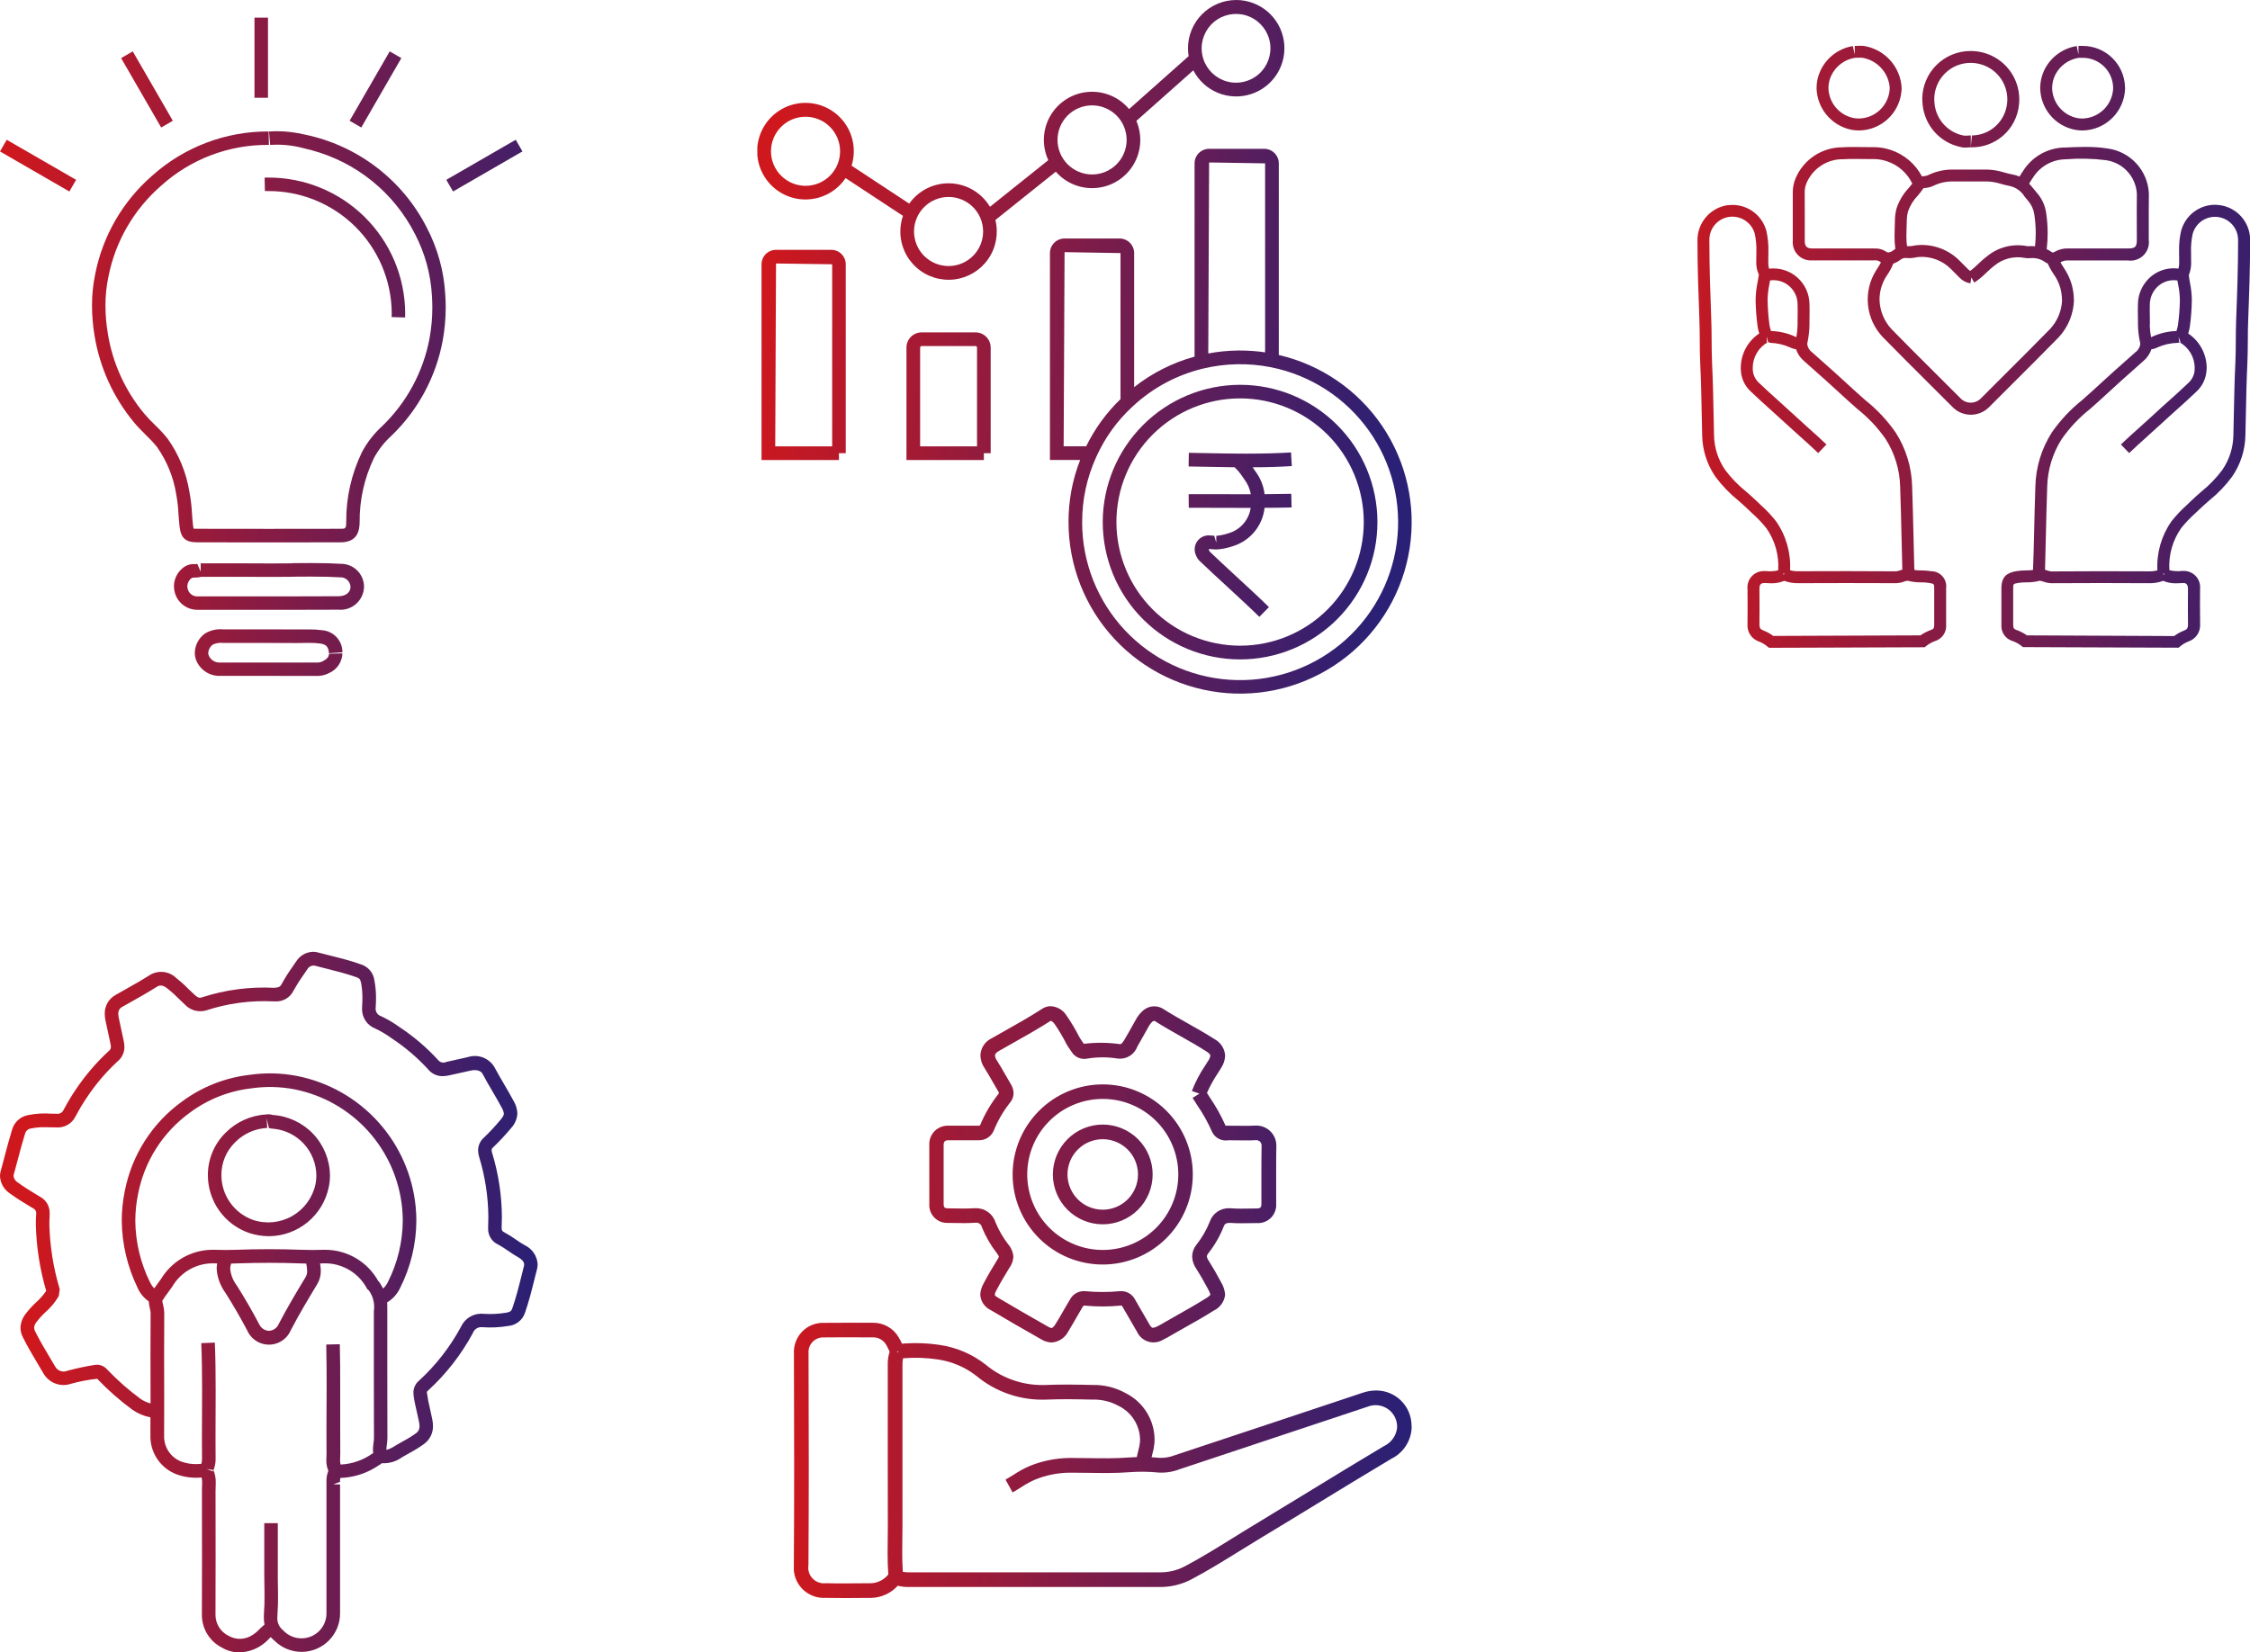
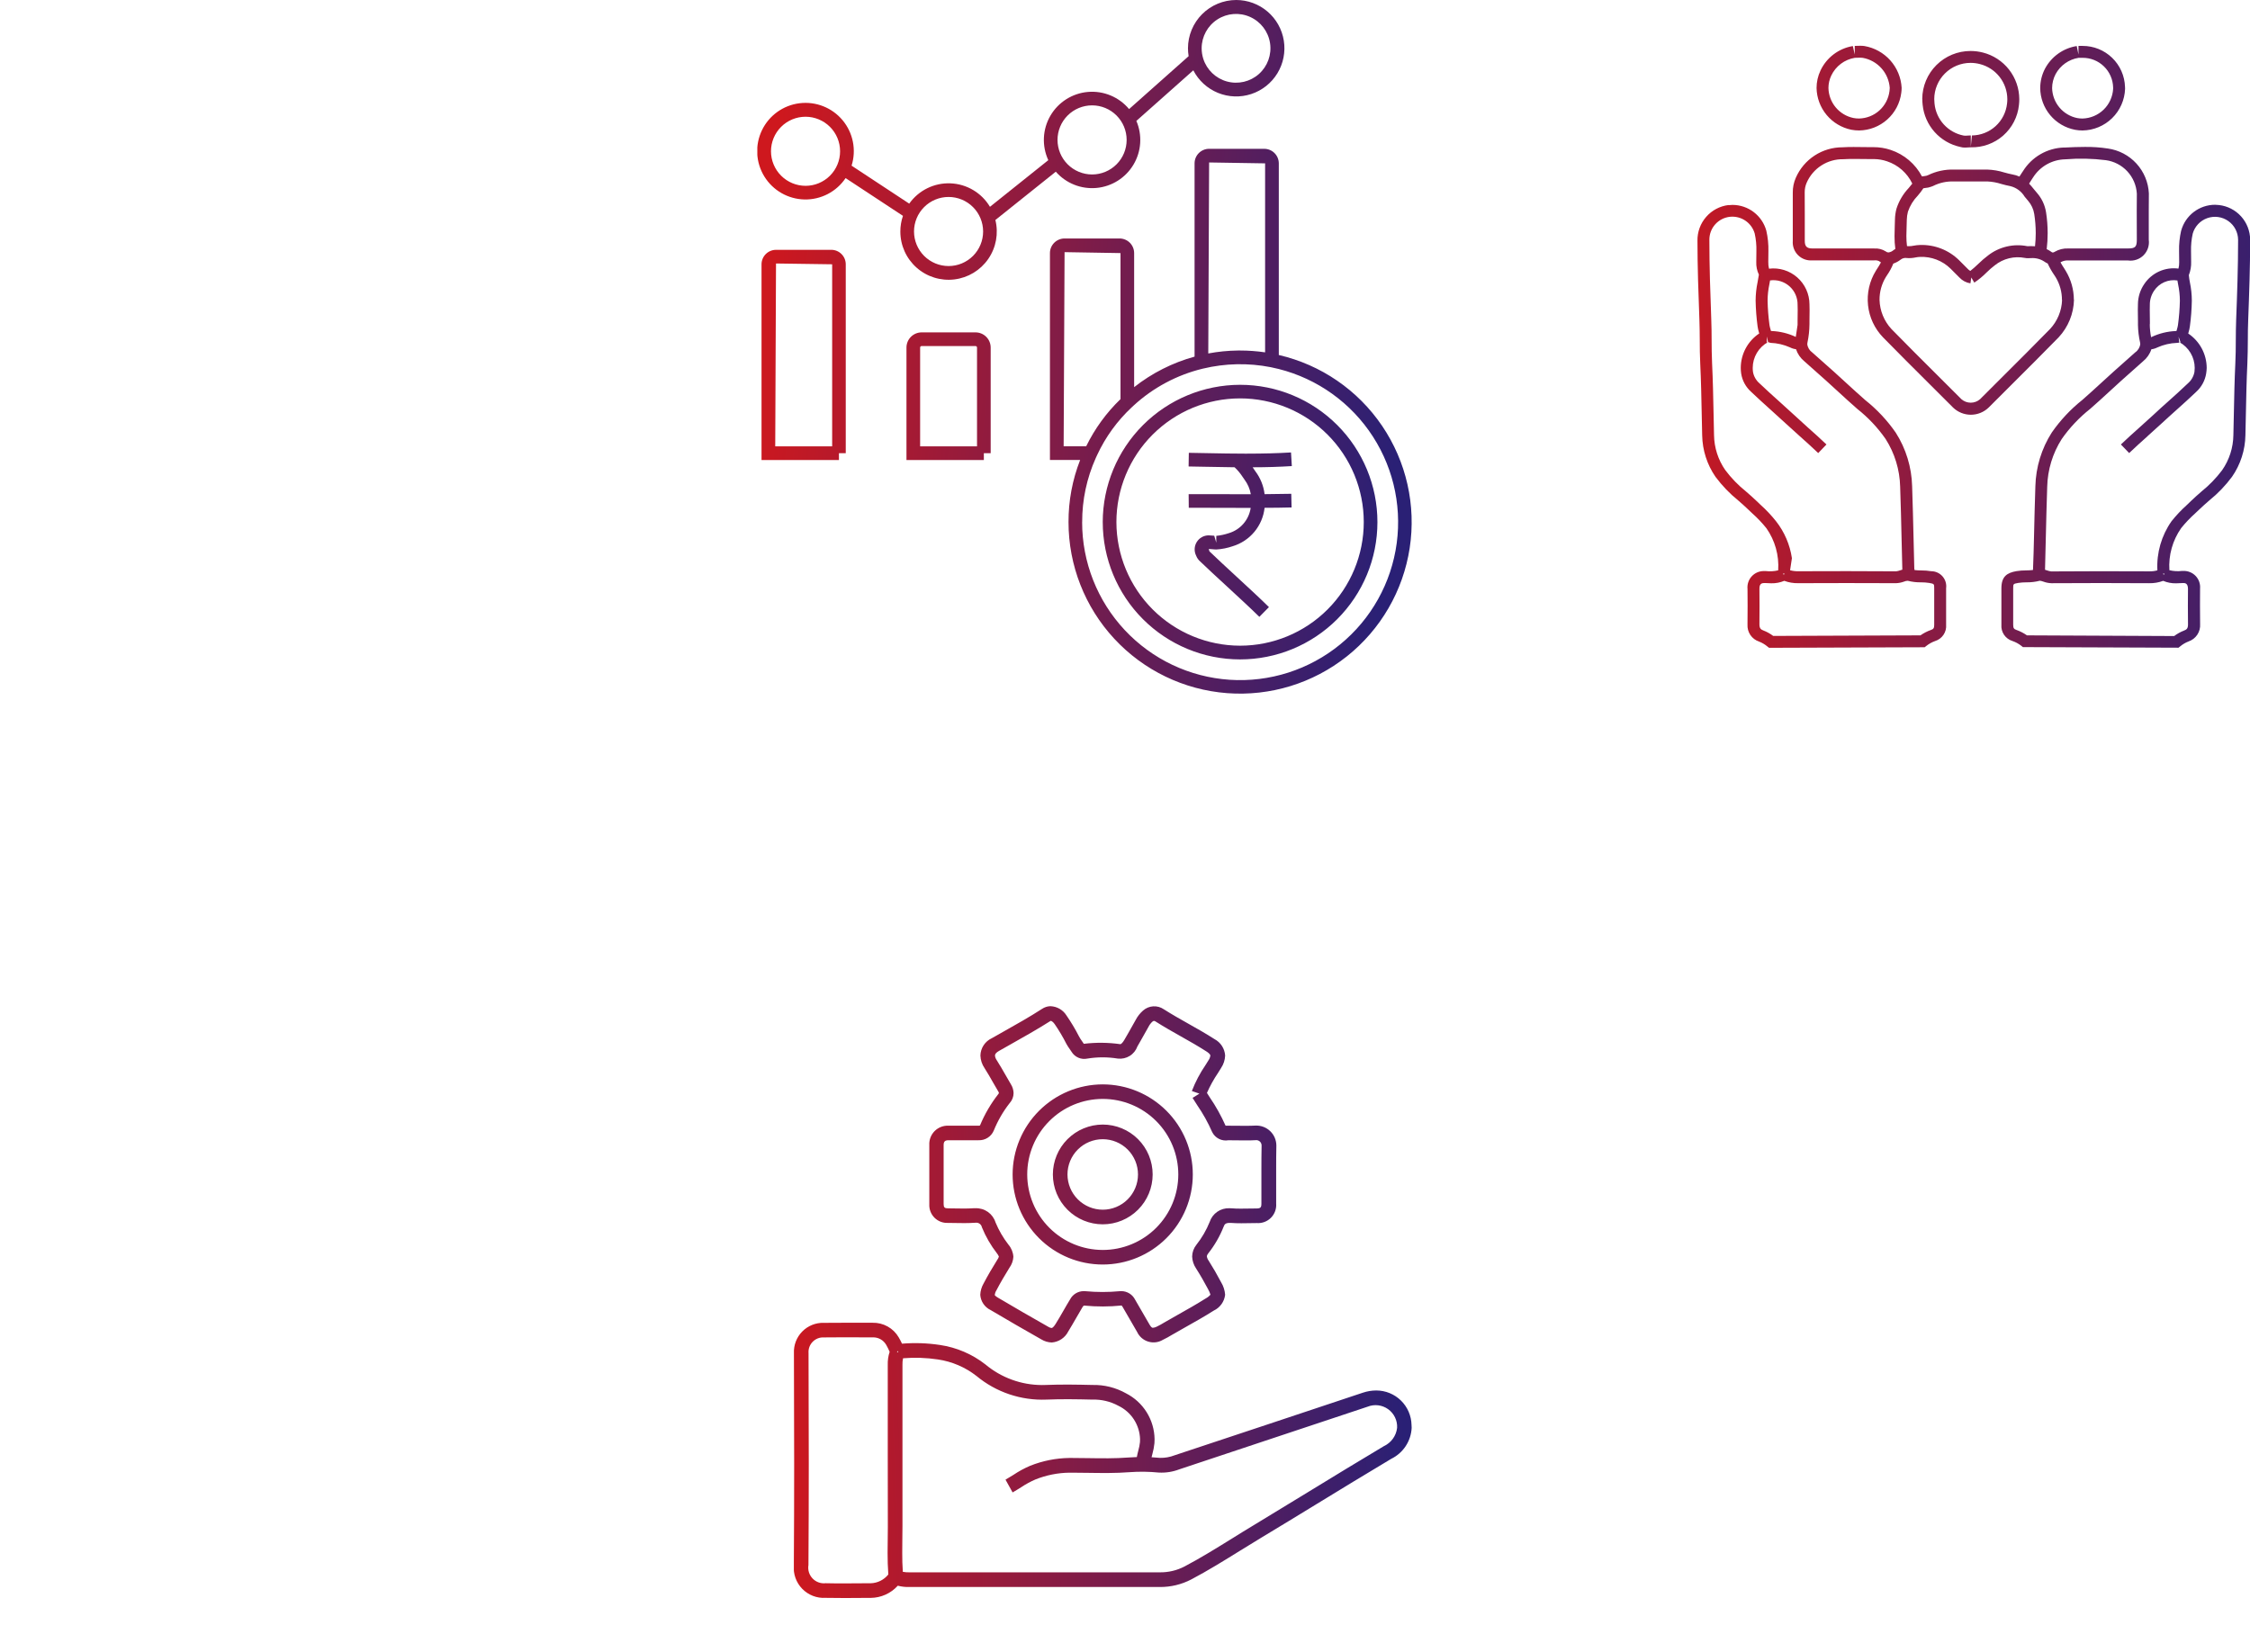
<svg xmlns="http://www.w3.org/2000/svg" xmlns:xlink="http://www.w3.org/1999/xlink" width="172.316" height="126.578" viewBox="0 0 172.316 126.578">
  <defs>
    <linearGradient id="linear-gradient" x1="-0.058" y1="1" x2="0.923" y2="1.112" gradientUnits="objectBoundingBox">
      <stop offset="0" stop-color="#ce181e" />
      <stop offset="1" stop-color="#2a2075" />
    </linearGradient>
    <linearGradient id="linear-gradient-2" x1="0" y1="1.089" x2="1.163" y2="1.11" xlink:href="#linear-gradient" />
    <linearGradient id="linear-gradient-3" x1="-0.085" y1="1.168" x2="1.121" y2="1.157" xlink:href="#linear-gradient" />
    <linearGradient id="linear-gradient-4" x1="0" y1="1.117" x2="1" y2="1.076" xlink:href="#linear-gradient" />
    <linearGradient id="linear-gradient-5" x1="0.064" y1="0.796" x2="1" y2="0.781" xlink:href="#linear-gradient" />
    <clipPath id="clip-path">
      <path id="Path_4753" data-name="Path 4753" d="M37.518,34.752c-1.067,0-2.131-.021-3.214-.042l-1.258-.023-.017,1.046,1.256.023c.761.016,1.513.03,2.265.038a3.9,3.9,0,0,1,.611.73c.049.077.1.149.155.224a2.567,2.567,0,0,1,.477,1.112h-.009l-3.412-.007-1.339,0,.009,1.046,1.33,0,3.412.008h0a2.383,2.383,0,0,1-1.678,1.936,4.338,4.338,0,0,1-.958.206v.524l-.156-.535c-.143-.014-.279-.024-.428-.028a1.075,1.075,0,0,0-.957,1.558,1.125,1.125,0,0,0,.332.463c.517.5,1.246,1.172,2,1.865.922.851,1.879,1.733,2.508,2.356l.735-.745c-.634-.629-1.6-1.521-2.534-2.382-.743-.685-1.466-1.353-1.992-1.861l-.031-.03-.053-.179c.1,0,.213.011.436.031l.143.007a4.749,4.749,0,0,0,1.26-.252A3.468,3.468,0,0,0,38.848,38.9q1.034,0,2.068-.028l-.025-1.046c-.68.016-1.361.024-2.043.028a3.625,3.625,0,0,0-.7-1.744c-.042-.055-.076-.109-.114-.165s-.063-.1-.1-.15c1.1,0,2.064-.034,3-.091l-.062-1.045c-1.035.062-2.1.091-3.356.091M27.5,39.993a9.472,9.472,0,1,1,9.475,9.469A9.483,9.483,0,0,1,27.5,39.993m-1.046,0A10.518,10.518,0,1,0,36.974,29.477,10.531,10.531,0,0,0,26.453,39.993M12.468,26.623a.114.114,0,0,1,.115-.115H16.71a.115.115,0,0,1,.115.115v7.569H12.468Zm.115-1.162a1.163,1.163,0,0,0-1.161,1.162v8.615h5.926v-.523h.523V26.623a1.163,1.163,0,0,0-1.161-1.162ZM1.431,20.184l4.3.061V34.192H1.371Zm0-1.046A1.109,1.109,0,0,0,.322,20.244V35.238H6.25v-.523h.522V20.244a1.109,1.109,0,0,0-1.108-1.107ZM24.878,39.993a11.92,11.92,0,0,1,1.043-4.911l.072-.154c.011-.028.024-.055.038-.084A11.774,11.774,0,0,1,28.675,31.2l.018-.016.132-.123a12.008,12.008,0,0,1,5.268-2.816l.04-.009a12.169,12.169,0,0,1,5.178-.11l.064.014a12.1,12.1,0,1,1-14.5,11.855M23.53,19.315l4.284.072V30.574a12.851,12.851,0,0,0-2.629,3.614H23.459ZM34.6,12.445l4.288.069V26.991a13.159,13.159,0,0,0-1.916-.14h-.161a13.114,13.114,0,0,0-2.276.225Zm0-1.046a1.115,1.115,0,0,0-1.114,1.115V27.319a13.077,13.077,0,0,0-4.628,2.338V19.387a1.12,1.12,0,0,0-1.121-1.119H23.53a1.12,1.12,0,0,0-1.12,1.119V35.235h2.313a12.931,12.931,0,0,0-.891,4.759,13.14,13.14,0,1,0,16.105-12.8V12.513A1.117,1.117,0,0,0,38.821,11.4ZM12,17.733a2.646,2.646,0,1,1,2.647,2.647A2.649,2.649,0,0,1,12,17.733M1.046,11.591a2.646,2.646,0,1,1,2.647,2.644,2.651,2.651,0,0,1-2.647-2.644M22.99,10.72a2.647,2.647,0,1,1,2.648,2.645A2.651,2.651,0,0,1,22.99,10.72M34.152,4.5a2.686,2.686,0,0,1-.124-.809,2.634,2.634,0,1,1,.124.809M36.674,0a3.7,3.7,0,0,0-3.693,3.694,3.741,3.741,0,0,0,.05.609L28.471,8.356a3.692,3.692,0,0,0-6.187,3.913l-4.468,3.573a3.692,3.692,0,0,0-6.183-.243L7.218,12.69a3.7,3.7,0,1,0-.458.953l4.393,2.892a3.659,3.659,0,0,0-.2,1.2,3.693,3.693,0,1,0,7.278-.883l4.627-3.7a3.692,3.692,0,0,0,6.17-3.89l4.362-3.875A3.694,3.694,0,1,0,36.674,0Z" fill="url(#linear-gradient)" />
    </clipPath>
    <clipPath id="clip-path-2">
-       <path id="Path_4754" data-name="Path 4754" d="M22.883,47.266q-1.279-.007-2.553-.007l-2.359,0h-.725a2.267,2.267,0,0,0-1.352.307,1.864,1.864,0,0,0-.8,1.508,1.5,1.5,0,0,0,.066.44,1.913,1.913,0,0,0,1.916,1.309h3.694q1.845,0,3.692.006a1.913,1.913,0,0,0,.928-.228A1.7,1.7,0,0,0,26.4,49.1l-1.032.025c0,.2-.078.363-.471.577a.9.9,0,0,1-.433.1q-1.848-.007-3.7,0H17.075a.9.9,0,0,1-.933-.587.456.456,0,0,1-.017-.131.845.845,0,0,1,.347-.655,1.479,1.479,0,0,1,.817-.129h3.041c.847,0,1.7,0,2.585.007l.954-.012a5.743,5.743,0,0,1,.833.05c.467.069.634.257.667.744l1.03-.07a1.677,1.677,0,0,0-1.548-1.693,6.664,6.664,0,0,0-.982-.061Zm-.307-4.04c.451,0,.9-.008,1.35-.008.969,0,1.748.02,2.455.063a.767.767,0,0,1,.638.728c0,.355-.286.712-.925.714q-1.8.012-3.606.01l-4.515,0-1.583,0-1.049,0a.752.752,0,0,1-.777-.526.866.866,0,0,1-.042-.255.807.807,0,0,1,.345-.63.519.519,0,0,1,.234-.029,1.676,1.676,0,0,0,.482-.059l3.162,0c.622,0,1.241,0,1.861.007l.61,0c.452,0,.907,0,1.36-.009m-.01-1.03c-.451,0-.9.007-1.35.007l-.6,0q-.934-.007-1.871-.007l-3.2,0v.636l-.257-.594a.8.8,0,0,1-.2.017,1.3,1.3,0,0,0-.873.266,1.818,1.818,0,0,0-.719,1.424,1.939,1.939,0,0,0,.083.548,1.79,1.79,0,0,0,1.757,1.264l1.058,0,1.583,0,4.515,0q1.806,0,3.612-.009a1.8,1.8,0,0,0,1.951-1.747,1.6,1.6,0,0,0-.011-.2,1.76,1.76,0,0,0-1.594-1.561c-.73-.045-1.531-.066-2.52-.066-.452,0-.907,0-1.36.009M20.44,12.654l.023,1.031.229,0a9.421,9.421,0,0,1,9.485,9.335l-.007.318,1.032.031.006-.348A10.454,10.454,0,0,0,20.692,12.651ZM.176,10.649l5.313,3.069.517-.894L.693,9.756Zm34.181,2.175.517.894,5.313-3.069-.514-.893Zm-13.579-3.7.088,1.028a7.669,7.669,0,0,1,2.423.216c.258.058.511.122.759.191a12.51,12.51,0,0,1,7.9,6.4l.007.011a11.622,11.622,0,0,1,1.3,4.727c.019.3.031.607.031.907a13.1,13.1,0,0,1-.21,2.342A12.532,12.532,0,0,1,29.437,31.7,7.362,7.362,0,0,0,27.9,33.675a12.075,12.075,0,0,0-1.209,5.341c0,.539-.062.539-.438.54q-5.482.012-10.969,0a1.315,1.315,0,0,0-.274,0,1.277,1.277,0,0,1-.053-.283c-.038-.306-.059-.614-.08-.921a12.136,12.136,0,0,0-.2-1.656A9.692,9.692,0,0,0,13,32.634a10.968,10.968,0,0,0-.967-1.042,10.836,10.836,0,0,1-.778-.82,12.721,12.721,0,0,1-2.822-6.18,13.1,13.1,0,0,1-.181-2.125,10.736,10.736,0,0,1,.226-2.221A12.4,12.4,0,0,1,12.5,13.29,12.1,12.1,0,0,1,20.75,10.15h.019L20.75,9.119a13.272,13.272,0,0,0-8.925,3.392A13.413,13.413,0,0,0,7.47,20.032a11.833,11.833,0,0,0-.248,2.434,14.143,14.143,0,0,0,.194,2.294,13.935,13.935,0,0,0,3.044,6.671c.262.315.554.6.848.9a10.145,10.145,0,0,1,.88.942,8.63,8.63,0,0,1,1.483,3.641,10.808,10.808,0,0,1,.175,1.515c.024.324.046.649.085.972.105.876.458,1.187,1.349,1.192q2.744.005,5.487.006t5.486-.006c1.3,0,1.462-.894,1.466-1.565a11.1,11.1,0,0,1,1.1-4.9,6.385,6.385,0,0,1,1.336-1.7,13.523,13.523,0,0,0,3.927-7.3,14.12,14.12,0,0,0,.229-2.528c0-.323-.011-.648-.034-.976a12.632,12.632,0,0,0-1.423-5.155,13.556,13.556,0,0,0-9.343-7.113A9.434,9.434,0,0,0,21.4,9.1c-.209,0-.416.009-.623.026M9.452,3.5l3.067,5.316.893-.516L10.343,2.985Zm17.5,4.8.892.516L30.913,3.5l-.891-.516ZM19.666,6.54H20.7V.4H19.666Z" transform="translate(-0.176 -0.402)" fill="url(#linear-gradient-2)" />
-     </clipPath>
+       </clipPath>
    <clipPath id="clip-path-3">
-       <path id="Path_4755" data-name="Path 4755" d="M15.817,41.049a.744.744,0,0,1,.289-.066,3.81,3.81,0,0,0,1.021.12,3.965,3.965,0,0,1,.614.045c.389.07.389.07.39.414l0,.608,0,1.361,0,.84c0,.246-.063.312-.239.376a3.358,3.358,0,0,0-.815.418L5.8,45.208a3.075,3.075,0,0,0-.76-.421c-.191-.072-.294-.165-.294-.467v0c0-.473.007-.945.007-1.419,0-.433,0-.865-.007-1.307s.236-.435.419-.438c.161.011.322.02.483.02a2.424,2.424,0,0,0,1-.188,2.877,2.877,0,0,0,1.074.18c2.46-.009,4.92-.014,7.38,0l.111,0a1.961,1.961,0,0,0,.607-.121m-9.265-.618.107,0-.051.1Zm.975-18.126a4.8,4.8,0,0,0-1.842-.452l-.061-.007c-.013-.048-.025-.1-.039-.145a1.977,1.977,0,0,1-.073-.311,16.4,16.4,0,0,1-.144-1.863,6.076,6.076,0,0,1,.135-1.25c.018-.094.035-.193.054-.3a1.85,1.85,0,0,1,2.108,1.861c.006.131.008.26.008.392l-.009.849,0,.306a5.538,5.538,0,0,1-.093.937.159.159,0,0,1-.047-.018m-.434,17.87A5.993,5.993,0,0,0,6.008,36.41a10.249,10.249,0,0,0-1.179-1.248l-.309-.295c-.258-.248-.526-.485-.8-.721a9.126,9.126,0,0,1-1.588-1.639,4.81,4.81,0,0,1-.863-2.686l-.035-1.628c-.026-1.3-.052-2.591-.115-3.884-.029-.592-.031-1.182-.035-1.773,0-.521-.007-1.042-.027-1.563C.979,18.84.912,16.912.912,14.856A1.76,1.76,0,0,1,2.5,13.1a1.78,1.78,0,0,1,1.883,1.278,5.538,5.538,0,0,1,.13,1.344l-.009.831a2.074,2.074,0,0,0,.2.981c-.034.219-.068.405-.1.575a7.047,7.047,0,0,0-.15,1.413,17.537,17.537,0,0,0,.15,1.972,3.1,3.1,0,0,0,.1.451c.009.031.018.062.026.093a3.185,3.185,0,0,0-1.414,2.633,3.02,3.02,0,0,0,.031.435,2.363,2.363,0,0,0,.76,1.4c.5.478,1.01.938,1.523,1.4.383.344.768.689,1.145,1.041.353.329.714.65,1.073.972.471.422.944.843,1.4,1.282l.631-.659c-.465-.446-.944-.875-1.424-1.3C8.1,28.92,7.748,28.6,7.4,28.279c-.383-.356-.771-.7-1.159-1.053-.505-.453-1.01-.906-1.5-1.377a1.486,1.486,0,0,1-.488-.863,2.329,2.329,0,0,1-.021-.31A2.256,2.256,0,0,1,5.406,22.7a.223.223,0,0,1-.1.026l.02-.455.078.429h0l.184.057a4.039,4.039,0,0,1,1.5.348,1.364,1.364,0,0,0,.461.141,2,2,0,0,0,.633.921q1.677,1.471,3.314,2.988c.245.226.5.445.748.666a10.833,10.833,0,0,1,2.165,2.3,7.118,7.118,0,0,1,1.114,3.652c.048,1.356.081,2.713.111,4.069l.055,2.242,0,.048-.16.05a1.443,1.443,0,0,1-.313.077H15.21q-1.875-.015-3.748-.014t-3.745.008a2.149,2.149,0,0,1-.624-.077M2.379,12.2A2.707,2.707,0,0,0,0,14.932c0,1.994.071,4.012.149,6.075.02.512.023,1.024.027,1.536,0,.6.008,1.206.037,1.81.062,1.285.088,2.571.113,3.858l.035,1.633a5.77,5.77,0,0,0,1.023,3.18,10.041,10.041,0,0,0,1.739,1.809c.259.226.517.452.762.69l.317.3a9.355,9.355,0,0,1,1.08,1.137,5.035,5.035,0,0,1,.9,3.224h0a2.746,2.746,0,0,1-.959.055l-.117,0a1.249,1.249,0,0,0-1.273,1.372q.007.642.007,1.286c0,.471,0,.942-.008,1.436a1.294,1.294,0,0,0,.885,1.307,2.293,2.293,0,0,1,.639.378l.126.1L17.4,46.076l.125-.1A2.371,2.371,0,0,1,18.2,45.6a1.2,1.2,0,0,0,.843-1.252l0-.822V41.557a1.154,1.154,0,0,0-1.138-1.306,4.605,4.605,0,0,0-.759-.06,5.01,5.01,0,0,1-.517-.028c-.007-.032-.015-.067-.022-.1l-.055-2.24c-.033-1.359-.064-2.719-.112-4.079a8.012,8.012,0,0,0-1.254-4.107,11.669,11.669,0,0,0-2.337-2.495c-.245-.215-.49-.43-.729-.65q-1.647-1.524-3.33-3a.9.9,0,0,1-.38-.634.538.538,0,0,1,.012-.111,7.151,7.151,0,0,0,.156-1.432l0-.228.009-.849c0-.144,0-.287-.008-.431a2.76,2.76,0,0,0-3.1-2.73,1.951,1.951,0,0,1-.055-.527v-.014l.009-.8a6.366,6.366,0,0,0-.159-1.569,2.693,2.693,0,0,0-2.592-1.977,2.252,2.252,0,0,0-.3.02M25.234,45.165a3.315,3.315,0,0,0-.816-.419c-.175-.063-.238-.13-.238-.385l0-1.038V41.562c0-.344,0-.344.391-.414a3.93,3.93,0,0,1,.612-.045,3.933,3.933,0,0,0,1.038-.122,1.151,1.151,0,0,1,.271.068,1.968,1.968,0,0,0,.609.121l.114,0c2.458-.018,4.914-.013,7.379,0a2.887,2.887,0,0,0,1.072-.181,2.412,2.412,0,0,0,1,.189c.16,0,.322-.009.538-.022.118,0,.362,0,.362.45q-.006.648-.007,1.3c0,.474,0,.948.009,1.429,0,.295-.1.389-.3.461a3.127,3.127,0,0,0-.759.421Zm10.423-4.732.109,0-.058.1Zm-1.008-19.1,0-.215-.01-.891c0-.128,0-.258.006-.384a1.877,1.877,0,0,1,.318-1.065,1.805,1.805,0,0,1,1.794-.8c.019.109.036.21.054.305a6.155,6.155,0,0,1,.135,1.243A16.375,16.375,0,0,1,36.8,21.39a2.179,2.179,0,0,1-.072.31c-.014.047-.028.095-.041.146l-.062.007a4.784,4.784,0,0,0-1.838.452.171.171,0,0,1-.047.018,5.5,5.5,0,0,1-.1-.991m-.179,8.581c.358-.321.716-.64,1.068-.968.381-.356.77-.7,1.159-1.052.508-.456,1.017-.912,1.512-1.387a2.406,2.406,0,0,0,.759-1.4A3.323,3.323,0,0,0,39,24.679a3.188,3.188,0,0,0-1.415-2.636c.009-.03.017-.062.026-.094a2.86,2.86,0,0,0,.1-.451,17.036,17.036,0,0,0,.15-1.972,6.981,6.981,0,0,0-.148-1.4c-.032-.172-.064-.359-.081-.555a2.527,2.527,0,0,0,.176-1.044l-.008-.79a5.531,5.531,0,0,1,.131-1.349,1.771,1.771,0,0,1,3.474.473c0,2.091-.073,4.169-.149,6.116-.021.532-.024,1.063-.028,1.595,0,.581-.007,1.161-.035,1.742-.061,1.277-.087,2.555-.113,3.833l-.037,1.679a4.806,4.806,0,0,1-.863,2.687,9.132,9.132,0,0,1-1.592,1.642c-.267.235-.535.47-.792.717l-.31.3a10.406,10.406,0,0,0-1.179,1.248,6.009,6.009,0,0,0-1.084,3.764,2.139,2.139,0,0,1-.622.077c-2.5-.01-4.994-.015-7.494.006h-.015a1.423,1.423,0,0,1-.314-.077l-.159-.05c0-.015,0-.031,0-.047.023-.81.041-1.621.06-2.431.031-1.293.061-2.588.106-3.881A7.127,7.127,0,0,1,27.9,30.12a10.911,10.911,0,0,1,2.171-2.3c.25-.219.5-.438.743-.663q1.636-1.515,3.312-2.987a1.984,1.984,0,0,0,.637-.921,1.387,1.387,0,0,0,.459-.14,4.024,4.024,0,0,1,1.5-.349l.177-.019-.051-.454.155.442a.229.229,0,0,1-.093-.023,2.256,2.256,0,0,1,1.172,1.973,2.578,2.578,0,0,1-.02.306,1.518,1.518,0,0,1-.489.864c-.486.467-.987.916-1.488,1.365-.394.353-.787.7-1.172,1.065-.347.322-.7.638-1.053.953-.482.431-.963.862-1.431,1.31l.633.657c.458-.44.932-.863,1.405-1.286m2.576-15.755a6.357,6.357,0,0,0-.159,1.574l.009.851a1.73,1.73,0,0,1-.056.487,2.711,2.711,0,0,0-2.611,1.171,2.758,2.758,0,0,0-.492,1.56c-.006.141-.008.283-.008.425l.01.891,0,.284A6.7,6.7,0,0,0,33.9,22.74a.637.637,0,0,1,.012.111.9.9,0,0,1-.383.633q-1.683,1.481-3.33,3c-.237.218-.481.431-.724.646a11.763,11.763,0,0,0-2.342,2.5,8.026,8.026,0,0,0-1.254,4.108c-.045,1.3-.075,2.593-.105,3.89-.019.809-.039,1.618-.076,2.5a.2.2,0,0,1-.008.031,4.749,4.749,0,0,1-.516.029,4.652,4.652,0,0,0-.756.059c-.7.127-1.137.39-1.141,1.308v1.2l0,1.6a1.2,1.2,0,0,0,.841,1.24,2.322,2.322,0,0,1,.682.37l.125.1,11.916.045.126-.1a2.32,2.32,0,0,1,.639-.378,1.308,1.308,0,0,0,.889-1.334c-.007-.47-.009-.94-.009-1.41,0-.429,0-.858.006-1.311a1.241,1.241,0,0,0-1.274-1.347l-.116,0a2.719,2.719,0,0,1-.959-.056,5.045,5.045,0,0,1,.9-3.223,9.582,9.582,0,0,1,1.079-1.137l.318-.3c.246-.236.5-.461.761-.687a9.861,9.861,0,0,0,1.739-1.812,5.761,5.761,0,0,0,1.025-3.18l.037-1.683c.025-1.27.051-2.54.112-3.808.028-.593.031-1.187.036-1.78,0-.522.007-1.043.028-1.565.075-1.957.149-4.043.149-6.153A2.689,2.689,0,0,0,39.937,12.2a2.282,2.282,0,0,0-.3-.02,2.692,2.692,0,0,0-2.59,1.977m-14.84-3.764a4.12,4.12,0,0,1,1.065.194c.232.063.465.126.7.168a1.77,1.77,0,0,1,1.086.806c.084.1.17.21.262.312a2.03,2.03,0,0,1,.474,1.024,9.714,9.714,0,0,1,.113,1.454,9.467,9.467,0,0,1-.055,1.007c-.114-.008-.221-.011-.32-.011l-.264.007a3.716,3.716,0,0,0-3.016.711,7.334,7.334,0,0,0-.726.626c-.21.2-.443.415-.629.555a.679.679,0,0,1-.182-.138l-.675-.677a4.064,4.064,0,0,0-3.008-1.169,2.846,2.846,0,0,0-.485.054,1.671,1.671,0,0,1-.392.038c-.037,0-.072-.007-.108-.009A5.99,5.99,0,0,1,16,14.579c0-.237.009-.475.017-.711.006-.179.012-.358.015-.537a2.74,2.74,0,0,1,.086-.62,3.3,3.3,0,0,1,.758-1.234,5.072,5.072,0,0,0,.424-.56,1.062,1.062,0,0,1,.16-.025,1.548,1.548,0,0,0,.42-.09l.151-.055a3.28,3.28,0,0,1,1.626-.352h0l1.265,0ZM8.8,15.527c-.424,0-.581-.158-.581-.58l0-2.017c0-.563,0-1.124-.006-1.709a1.8,1.8,0,0,1,.15-.73,3,3,0,0,1,2.81-1.8c.262-.016.525-.022.789-.022L13.2,8.68l.33,0a3.154,3.154,0,0,1,.988.17,3.3,3.3,0,0,1,1.935,1.708c-.088.115-.182.227-.275.339a4.132,4.132,0,0,0-.938,1.587,3.591,3.591,0,0,0-.116.835l-.015.52c-.009.248-.017.495-.017.743a6.848,6.848,0,0,0,.062.98c-.047.028-.093.059-.139.093a.732.732,0,0,1-.39.178.321.321,0,0,1-.2-.077,1.467,1.467,0,0,0-.884-.227l-2.423,0Zm18.311.266a2.116,2.116,0,0,0-.365-.214,10.125,10.125,0,0,0,.074-1.227,10.416,10.416,0,0,0-.123-1.594A2.946,2.946,0,0,0,26,11.269c-.081-.091-.158-.187-.235-.281-.113-.141-.232-.287-.365-.427.057-.1.123-.2.188-.3l.107-.163a2.986,2.986,0,0,1,2.479-1.4,15.01,15.01,0,0,1,3.1.066,2.751,2.751,0,0,1,2.376,2.567q-.007.634-.008,1.272l.006,2.251c0,.553-.119.671-.673.673H31.834l-3.442,0a1.871,1.871,0,0,0-1.031.255.3.3,0,0,1-.146.055.175.175,0,0,1-.107-.044m.971-8a3.84,3.84,0,0,0-3.152,1.816l-.1.149c-.055.082-.112.17-.169.262a2.154,2.154,0,0,0-.53-.161c-.208-.038-.413-.094-.619-.15a4.887,4.887,0,0,0-1.318-.226h0l-1.259,0-1.3,0a4.234,4.234,0,0,0-1.95.418l-.146.056a.828.828,0,0,1-.175.029c-.049.006-.106.013-.167.023A4.21,4.21,0,0,0,14.8,7.979a4.129,4.129,0,0,0-1.321-.213l-.28,0-1.239-.012c-.283,0-.565.005-.847.023A3.886,3.886,0,0,0,7.53,10.118a2.726,2.726,0,0,0-.23,1.134q.006.839,0,1.678l0,2.017A1.386,1.386,0,0,0,8.8,16.439l2.325,0,2.423,0a.673.673,0,0,1,.351.055,1.489,1.489,0,0,0,.153.1,5.625,5.625,0,0,1-.3.5l-.089.142a4.181,4.181,0,0,0,.549,5.1c1.174,1.2,2.362,2.383,3.55,3.567l1.815,1.812a1.96,1.96,0,0,0,2.722,0l1.73-1.728c1.217-1.213,2.432-2.424,3.632-3.652a4.381,4.381,0,0,0,1.175-2.882l-.912.023A3.442,3.442,0,0,1,27,21.7c-1.2,1.226-2.41,2.435-3.624,3.643l-1.732,1.73a1.086,1.086,0,0,1-1.43,0L18.4,25.261C17.214,24.08,16.028,22.9,14.857,21.7a3.431,3.431,0,0,1-.913-2.232,3.322,3.322,0,0,1,.481-1.746l.087-.136a4.411,4.411,0,0,0,.487-.9,1.934,1.934,0,0,0,.557-.3.608.608,0,0,1,.505-.123,2.412,2.412,0,0,0,.644-.048,1.862,1.862,0,0,1,.336-.04h0a3.14,3.14,0,0,1,2.344.9l.675.677a1.476,1.476,0,0,0,.845.448l.067-.451.229.394a6.037,6.037,0,0,0,.943-.779,6.68,6.68,0,0,1,.626-.546,2.824,2.824,0,0,1,2.306-.566,1.018,1.018,0,0,0,.224.022l.261-.008a1.63,1.63,0,0,1,1.007.268,1.191,1.191,0,0,0,.254.144,5.84,5.84,0,0,0,.512.9l.1.154a3.337,3.337,0,0,1,.48,1.747l.912-.024a4.271,4.271,0,0,0-.623-2.212l-.1-.163c-.1-.156-.212-.323-.3-.488l.052-.032a1.024,1.024,0,0,1,.568-.112l4.556,0a1.408,1.408,0,0,0,1.584-1.586l0-2.251c0-.42,0-.84.008-1.307a3.65,3.65,0,0,0-3.134-3.432,10.686,10.686,0,0,0-1.769-.123c-.5,0-1.026.02-1.579.049M17.22,4.082a3.862,3.862,0,0,0,.027.453A3.676,3.676,0,0,0,20.12,7.749,1.188,1.188,0,0,0,20.5,7.8c.082,0,.166-.007.25-.013.062,0,.123-.01.183-.01V6.868c-.082,0-.167.006-.252.012a1.131,1.131,0,0,1-.289,0,2.769,2.769,0,0,1-2.237-2.454,3.047,3.047,0,0,1-.021-.342A2.782,2.782,0,0,1,20.915,1.31a2.876,2.876,0,0,1,.716.092,2.785,2.785,0,0,1,2.1,2.691,2.739,2.739,0,0,1-.021.335A2.735,2.735,0,0,1,21.02,6.87l-.09.907a3.61,3.61,0,0,0,3.691-3.242,3.921,3.921,0,0,0,.026-.442A3.7,3.7,0,0,0,21.857.518,3.838,3.838,0,0,0,20.915.4a3.694,3.694,0,0,0-3.7,3.684M29.083,5.538a2.4,2.4,0,0,1-1.922-2.3,2.306,2.306,0,0,1,.268-1.068A2.437,2.437,0,0,1,29.19.923h.3A2.324,2.324,0,0,1,31.834,3.2l0,.1a2.412,2.412,0,0,1-2.349,2.274,2.26,2.26,0,0,1-.405-.037m.1-5.527V.674L29.046.021A3.351,3.351,0,0,0,26.619,1.75a3.222,3.222,0,0,0-.37,1.487,3.289,3.289,0,0,0,2.672,3.2,3.075,3.075,0,0,0,.567.052A3.309,3.309,0,0,0,32.749,3.3c0-.053,0-.106-.005-.151A3.241,3.241,0,0,0,29.5.011ZM11.946,5.533a2.4,2.4,0,0,1-1.915-2.3,2.214,2.214,0,0,1,.216-.95A2.433,2.433,0,0,1,12.052.923l.417-.011a1.223,1.223,0,0,1,.183.012,2.519,2.519,0,0,1,2.074,2.3,1.658,1.658,0,0,1-.019.243,2.4,2.4,0,0,1-2.332,2.106,2.347,2.347,0,0,1-.429-.04M12.469,0l-.424.01v.66L11.9.022A3.343,3.343,0,0,0,9.421,1.9a3.122,3.122,0,0,0-.3,1.337,3.332,3.332,0,0,0,2.66,3.195,3.182,3.182,0,0,0,.594.056A3.3,3.3,0,0,0,15.61,3.6a2.687,2.687,0,0,0,.027-.38,3.439,3.439,0,0,0-2.851-3.2A2.24,2.24,0,0,0,12.469,0Z" fill="url(#linear-gradient-3)" />
+       <path id="Path_4755" data-name="Path 4755" d="M15.817,41.049a.744.744,0,0,1,.289-.066,3.81,3.81,0,0,0,1.021.12,3.965,3.965,0,0,1,.614.045c.389.07.389.07.39.414l0,.608,0,1.361,0,.84c0,.246-.063.312-.239.376a3.358,3.358,0,0,0-.815.418L5.8,45.208a3.075,3.075,0,0,0-.76-.421c-.191-.072-.294-.165-.294-.467v0c0-.473.007-.945.007-1.419,0-.433,0-.865-.007-1.307s.236-.435.419-.438c.161.011.322.02.483.02a2.424,2.424,0,0,0,1-.188,2.877,2.877,0,0,0,1.074.18c2.46-.009,4.92-.014,7.38,0l.111,0a1.961,1.961,0,0,0,.607-.121m-9.265-.618.107,0-.051.1Zm.975-18.126a4.8,4.8,0,0,0-1.842-.452l-.061-.007c-.013-.048-.025-.1-.039-.145a1.977,1.977,0,0,1-.073-.311,16.4,16.4,0,0,1-.144-1.863,6.076,6.076,0,0,1,.135-1.25c.018-.094.035-.193.054-.3a1.85,1.85,0,0,1,2.108,1.861c.006.131.008.26.008.392l-.009.849,0,.306m-.434,17.87A5.993,5.993,0,0,0,6.008,36.41a10.249,10.249,0,0,0-1.179-1.248l-.309-.295c-.258-.248-.526-.485-.8-.721a9.126,9.126,0,0,1-1.588-1.639,4.81,4.81,0,0,1-.863-2.686l-.035-1.628c-.026-1.3-.052-2.591-.115-3.884-.029-.592-.031-1.182-.035-1.773,0-.521-.007-1.042-.027-1.563C.979,18.84.912,16.912.912,14.856A1.76,1.76,0,0,1,2.5,13.1a1.78,1.78,0,0,1,1.883,1.278,5.538,5.538,0,0,1,.13,1.344l-.009.831a2.074,2.074,0,0,0,.2.981c-.034.219-.068.405-.1.575a7.047,7.047,0,0,0-.15,1.413,17.537,17.537,0,0,0,.15,1.972,3.1,3.1,0,0,0,.1.451c.009.031.018.062.026.093a3.185,3.185,0,0,0-1.414,2.633,3.02,3.02,0,0,0,.031.435,2.363,2.363,0,0,0,.76,1.4c.5.478,1.01.938,1.523,1.4.383.344.768.689,1.145,1.041.353.329.714.65,1.073.972.471.422.944.843,1.4,1.282l.631-.659c-.465-.446-.944-.875-1.424-1.3C8.1,28.92,7.748,28.6,7.4,28.279c-.383-.356-.771-.7-1.159-1.053-.505-.453-1.01-.906-1.5-1.377a1.486,1.486,0,0,1-.488-.863,2.329,2.329,0,0,1-.021-.31A2.256,2.256,0,0,1,5.406,22.7a.223.223,0,0,1-.1.026l.02-.455.078.429h0l.184.057a4.039,4.039,0,0,1,1.5.348,1.364,1.364,0,0,0,.461.141,2,2,0,0,0,.633.921q1.677,1.471,3.314,2.988c.245.226.5.445.748.666a10.833,10.833,0,0,1,2.165,2.3,7.118,7.118,0,0,1,1.114,3.652c.048,1.356.081,2.713.111,4.069l.055,2.242,0,.048-.16.05a1.443,1.443,0,0,1-.313.077H15.21q-1.875-.015-3.748-.014t-3.745.008a2.149,2.149,0,0,1-.624-.077M2.379,12.2A2.707,2.707,0,0,0,0,14.932c0,1.994.071,4.012.149,6.075.02.512.023,1.024.027,1.536,0,.6.008,1.206.037,1.81.062,1.285.088,2.571.113,3.858l.035,1.633a5.77,5.77,0,0,0,1.023,3.18,10.041,10.041,0,0,0,1.739,1.809c.259.226.517.452.762.69l.317.3a9.355,9.355,0,0,1,1.08,1.137,5.035,5.035,0,0,1,.9,3.224h0a2.746,2.746,0,0,1-.959.055l-.117,0a1.249,1.249,0,0,0-1.273,1.372q.007.642.007,1.286c0,.471,0,.942-.008,1.436a1.294,1.294,0,0,0,.885,1.307,2.293,2.293,0,0,1,.639.378l.126.1L17.4,46.076l.125-.1A2.371,2.371,0,0,1,18.2,45.6a1.2,1.2,0,0,0,.843-1.252l0-.822V41.557a1.154,1.154,0,0,0-1.138-1.306,4.605,4.605,0,0,0-.759-.06,5.01,5.01,0,0,1-.517-.028c-.007-.032-.015-.067-.022-.1l-.055-2.24c-.033-1.359-.064-2.719-.112-4.079a8.012,8.012,0,0,0-1.254-4.107,11.669,11.669,0,0,0-2.337-2.495c-.245-.215-.49-.43-.729-.65q-1.647-1.524-3.33-3a.9.9,0,0,1-.38-.634.538.538,0,0,1,.012-.111,7.151,7.151,0,0,0,.156-1.432l0-.228.009-.849c0-.144,0-.287-.008-.431a2.76,2.76,0,0,0-3.1-2.73,1.951,1.951,0,0,1-.055-.527v-.014l.009-.8a6.366,6.366,0,0,0-.159-1.569,2.693,2.693,0,0,0-2.592-1.977,2.252,2.252,0,0,0-.3.02M25.234,45.165a3.315,3.315,0,0,0-.816-.419c-.175-.063-.238-.13-.238-.385l0-1.038V41.562c0-.344,0-.344.391-.414a3.93,3.93,0,0,1,.612-.045,3.933,3.933,0,0,0,1.038-.122,1.151,1.151,0,0,1,.271.068,1.968,1.968,0,0,0,.609.121l.114,0c2.458-.018,4.914-.013,7.379,0a2.887,2.887,0,0,0,1.072-.181,2.412,2.412,0,0,0,1,.189c.16,0,.322-.009.538-.022.118,0,.362,0,.362.45q-.006.648-.007,1.3c0,.474,0,.948.009,1.429,0,.295-.1.389-.3.461a3.127,3.127,0,0,0-.759.421Zm10.423-4.732.109,0-.058.1Zm-1.008-19.1,0-.215-.01-.891c0-.128,0-.258.006-.384a1.877,1.877,0,0,1,.318-1.065,1.805,1.805,0,0,1,1.794-.8c.019.109.036.21.054.305a6.155,6.155,0,0,1,.135,1.243A16.375,16.375,0,0,1,36.8,21.39a2.179,2.179,0,0,1-.072.31c-.014.047-.028.095-.041.146l-.062.007a4.784,4.784,0,0,0-1.838.452.171.171,0,0,1-.047.018,5.5,5.5,0,0,1-.1-.991m-.179,8.581c.358-.321.716-.64,1.068-.968.381-.356.77-.7,1.159-1.052.508-.456,1.017-.912,1.512-1.387a2.406,2.406,0,0,0,.759-1.4A3.323,3.323,0,0,0,39,24.679a3.188,3.188,0,0,0-1.415-2.636c.009-.03.017-.062.026-.094a2.86,2.86,0,0,0,.1-.451,17.036,17.036,0,0,0,.15-1.972,6.981,6.981,0,0,0-.148-1.4c-.032-.172-.064-.359-.081-.555a2.527,2.527,0,0,0,.176-1.044l-.008-.79a5.531,5.531,0,0,1,.131-1.349,1.771,1.771,0,0,1,3.474.473c0,2.091-.073,4.169-.149,6.116-.021.532-.024,1.063-.028,1.595,0,.581-.007,1.161-.035,1.742-.061,1.277-.087,2.555-.113,3.833l-.037,1.679a4.806,4.806,0,0,1-.863,2.687,9.132,9.132,0,0,1-1.592,1.642c-.267.235-.535.47-.792.717l-.31.3a10.406,10.406,0,0,0-1.179,1.248,6.009,6.009,0,0,0-1.084,3.764,2.139,2.139,0,0,1-.622.077c-2.5-.01-4.994-.015-7.494.006h-.015a1.423,1.423,0,0,1-.314-.077l-.159-.05c0-.015,0-.031,0-.047.023-.81.041-1.621.06-2.431.031-1.293.061-2.588.106-3.881A7.127,7.127,0,0,1,27.9,30.12a10.911,10.911,0,0,1,2.171-2.3c.25-.219.5-.438.743-.663q1.636-1.515,3.312-2.987a1.984,1.984,0,0,0,.637-.921,1.387,1.387,0,0,0,.459-.14,4.024,4.024,0,0,1,1.5-.349l.177-.019-.051-.454.155.442a.229.229,0,0,1-.093-.023,2.256,2.256,0,0,1,1.172,1.973,2.578,2.578,0,0,1-.02.306,1.518,1.518,0,0,1-.489.864c-.486.467-.987.916-1.488,1.365-.394.353-.787.7-1.172,1.065-.347.322-.7.638-1.053.953-.482.431-.963.862-1.431,1.31l.633.657c.458-.44.932-.863,1.405-1.286m2.576-15.755a6.357,6.357,0,0,0-.159,1.574l.009.851a1.73,1.73,0,0,1-.056.487,2.711,2.711,0,0,0-2.611,1.171,2.758,2.758,0,0,0-.492,1.56c-.006.141-.008.283-.008.425l.01.891,0,.284A6.7,6.7,0,0,0,33.9,22.74a.637.637,0,0,1,.012.111.9.9,0,0,1-.383.633q-1.683,1.481-3.33,3c-.237.218-.481.431-.724.646a11.763,11.763,0,0,0-2.342,2.5,8.026,8.026,0,0,0-1.254,4.108c-.045,1.3-.075,2.593-.105,3.89-.019.809-.039,1.618-.076,2.5a.2.2,0,0,1-.008.031,4.749,4.749,0,0,1-.516.029,4.652,4.652,0,0,0-.756.059c-.7.127-1.137.39-1.141,1.308v1.2l0,1.6a1.2,1.2,0,0,0,.841,1.24,2.322,2.322,0,0,1,.682.37l.125.1,11.916.045.126-.1a2.32,2.32,0,0,1,.639-.378,1.308,1.308,0,0,0,.889-1.334c-.007-.47-.009-.94-.009-1.41,0-.429,0-.858.006-1.311a1.241,1.241,0,0,0-1.274-1.347l-.116,0a2.719,2.719,0,0,1-.959-.056,5.045,5.045,0,0,1,.9-3.223,9.582,9.582,0,0,1,1.079-1.137l.318-.3c.246-.236.5-.461.761-.687a9.861,9.861,0,0,0,1.739-1.812,5.761,5.761,0,0,0,1.025-3.18l.037-1.683c.025-1.27.051-2.54.112-3.808.028-.593.031-1.187.036-1.78,0-.522.007-1.043.028-1.565.075-1.957.149-4.043.149-6.153A2.689,2.689,0,0,0,39.937,12.2a2.282,2.282,0,0,0-.3-.02,2.692,2.692,0,0,0-2.59,1.977m-14.84-3.764a4.12,4.12,0,0,1,1.065.194c.232.063.465.126.7.168a1.77,1.77,0,0,1,1.086.806c.084.1.17.21.262.312a2.03,2.03,0,0,1,.474,1.024,9.714,9.714,0,0,1,.113,1.454,9.467,9.467,0,0,1-.055,1.007c-.114-.008-.221-.011-.32-.011l-.264.007a3.716,3.716,0,0,0-3.016.711,7.334,7.334,0,0,0-.726.626c-.21.2-.443.415-.629.555a.679.679,0,0,1-.182-.138l-.675-.677a4.064,4.064,0,0,0-3.008-1.169,2.846,2.846,0,0,0-.485.054,1.671,1.671,0,0,1-.392.038c-.037,0-.072-.007-.108-.009A5.99,5.99,0,0,1,16,14.579c0-.237.009-.475.017-.711.006-.179.012-.358.015-.537a2.74,2.74,0,0,1,.086-.62,3.3,3.3,0,0,1,.758-1.234,5.072,5.072,0,0,0,.424-.56,1.062,1.062,0,0,1,.16-.025,1.548,1.548,0,0,0,.42-.09l.151-.055a3.28,3.28,0,0,1,1.626-.352h0l1.265,0ZM8.8,15.527c-.424,0-.581-.158-.581-.58l0-2.017c0-.563,0-1.124-.006-1.709a1.8,1.8,0,0,1,.15-.73,3,3,0,0,1,2.81-1.8c.262-.016.525-.022.789-.022L13.2,8.68l.33,0a3.154,3.154,0,0,1,.988.17,3.3,3.3,0,0,1,1.935,1.708c-.088.115-.182.227-.275.339a4.132,4.132,0,0,0-.938,1.587,3.591,3.591,0,0,0-.116.835l-.015.52c-.009.248-.017.495-.017.743a6.848,6.848,0,0,0,.062.98c-.047.028-.093.059-.139.093a.732.732,0,0,1-.39.178.321.321,0,0,1-.2-.077,1.467,1.467,0,0,0-.884-.227l-2.423,0Zm18.311.266a2.116,2.116,0,0,0-.365-.214,10.125,10.125,0,0,0,.074-1.227,10.416,10.416,0,0,0-.123-1.594A2.946,2.946,0,0,0,26,11.269c-.081-.091-.158-.187-.235-.281-.113-.141-.232-.287-.365-.427.057-.1.123-.2.188-.3l.107-.163a2.986,2.986,0,0,1,2.479-1.4,15.01,15.01,0,0,1,3.1.066,2.751,2.751,0,0,1,2.376,2.567q-.007.634-.008,1.272l.006,2.251c0,.553-.119.671-.673.673H31.834l-3.442,0a1.871,1.871,0,0,0-1.031.255.3.3,0,0,1-.146.055.175.175,0,0,1-.107-.044m.971-8a3.84,3.84,0,0,0-3.152,1.816l-.1.149c-.055.082-.112.17-.169.262a2.154,2.154,0,0,0-.53-.161c-.208-.038-.413-.094-.619-.15a4.887,4.887,0,0,0-1.318-.226h0l-1.259,0-1.3,0a4.234,4.234,0,0,0-1.95.418l-.146.056a.828.828,0,0,1-.175.029c-.049.006-.106.013-.167.023A4.21,4.21,0,0,0,14.8,7.979a4.129,4.129,0,0,0-1.321-.213l-.28,0-1.239-.012c-.283,0-.565.005-.847.023A3.886,3.886,0,0,0,7.53,10.118a2.726,2.726,0,0,0-.23,1.134q.006.839,0,1.678l0,2.017A1.386,1.386,0,0,0,8.8,16.439l2.325,0,2.423,0a.673.673,0,0,1,.351.055,1.489,1.489,0,0,0,.153.1,5.625,5.625,0,0,1-.3.5l-.089.142a4.181,4.181,0,0,0,.549,5.1c1.174,1.2,2.362,2.383,3.55,3.567l1.815,1.812a1.96,1.96,0,0,0,2.722,0l1.73-1.728c1.217-1.213,2.432-2.424,3.632-3.652a4.381,4.381,0,0,0,1.175-2.882l-.912.023A3.442,3.442,0,0,1,27,21.7c-1.2,1.226-2.41,2.435-3.624,3.643l-1.732,1.73a1.086,1.086,0,0,1-1.43,0L18.4,25.261C17.214,24.08,16.028,22.9,14.857,21.7a3.431,3.431,0,0,1-.913-2.232,3.322,3.322,0,0,1,.481-1.746l.087-.136a4.411,4.411,0,0,0,.487-.9,1.934,1.934,0,0,0,.557-.3.608.608,0,0,1,.505-.123,2.412,2.412,0,0,0,.644-.048,1.862,1.862,0,0,1,.336-.04h0a3.14,3.14,0,0,1,2.344.9l.675.677a1.476,1.476,0,0,0,.845.448l.067-.451.229.394a6.037,6.037,0,0,0,.943-.779,6.68,6.68,0,0,1,.626-.546,2.824,2.824,0,0,1,2.306-.566,1.018,1.018,0,0,0,.224.022l.261-.008a1.63,1.63,0,0,1,1.007.268,1.191,1.191,0,0,0,.254.144,5.84,5.84,0,0,0,.512.9l.1.154a3.337,3.337,0,0,1,.48,1.747l.912-.024a4.271,4.271,0,0,0-.623-2.212l-.1-.163c-.1-.156-.212-.323-.3-.488l.052-.032a1.024,1.024,0,0,1,.568-.112l4.556,0a1.408,1.408,0,0,0,1.584-1.586l0-2.251c0-.42,0-.84.008-1.307a3.65,3.65,0,0,0-3.134-3.432,10.686,10.686,0,0,0-1.769-.123c-.5,0-1.026.02-1.579.049M17.22,4.082a3.862,3.862,0,0,0,.027.453A3.676,3.676,0,0,0,20.12,7.749,1.188,1.188,0,0,0,20.5,7.8c.082,0,.166-.007.25-.013.062,0,.123-.01.183-.01V6.868c-.082,0-.167.006-.252.012a1.131,1.131,0,0,1-.289,0,2.769,2.769,0,0,1-2.237-2.454,3.047,3.047,0,0,1-.021-.342A2.782,2.782,0,0,1,20.915,1.31a2.876,2.876,0,0,1,.716.092,2.785,2.785,0,0,1,2.1,2.691,2.739,2.739,0,0,1-.021.335A2.735,2.735,0,0,1,21.02,6.87l-.09.907a3.61,3.61,0,0,0,3.691-3.242,3.921,3.921,0,0,0,.026-.442A3.7,3.7,0,0,0,21.857.518,3.838,3.838,0,0,0,20.915.4a3.694,3.694,0,0,0-3.7,3.684M29.083,5.538a2.4,2.4,0,0,1-1.922-2.3,2.306,2.306,0,0,1,.268-1.068A2.437,2.437,0,0,1,29.19.923h.3A2.324,2.324,0,0,1,31.834,3.2l0,.1a2.412,2.412,0,0,1-2.349,2.274,2.26,2.26,0,0,1-.405-.037m.1-5.527V.674L29.046.021A3.351,3.351,0,0,0,26.619,1.75a3.222,3.222,0,0,0-.37,1.487,3.289,3.289,0,0,0,2.672,3.2,3.075,3.075,0,0,0,.567.052A3.309,3.309,0,0,0,32.749,3.3c0-.053,0-.106-.005-.151A3.241,3.241,0,0,0,29.5.011ZM11.946,5.533a2.4,2.4,0,0,1-1.915-2.3,2.214,2.214,0,0,1,.216-.95A2.433,2.433,0,0,1,12.052.923l.417-.011a1.223,1.223,0,0,1,.183.012,2.519,2.519,0,0,1,2.074,2.3,1.658,1.658,0,0,1-.019.243,2.4,2.4,0,0,1-2.332,2.106,2.347,2.347,0,0,1-.429-.04M12.469,0l-.424.01v.66L11.9.022A3.343,3.343,0,0,0,9.421,1.9a3.122,3.122,0,0,0-.3,1.337,3.332,3.332,0,0,0,2.66,3.195,3.182,3.182,0,0,0,.594.056A3.3,3.3,0,0,0,15.61,3.6a2.687,2.687,0,0,0,.027-.38,3.439,3.439,0,0,0-2.851-3.2A2.24,2.24,0,0,0,12.469,0Z" fill="url(#linear-gradient-3)" />
    </clipPath>
    <clipPath id="clip-path-4">
      <path id="Path_4756" data-name="Path 4756" d="M8.345,43.331c-.036-.486-.044-.971-.044-1.458,0-.33,0-.657.007-.985s.01-.667.01-1.064q-.006-2.7,0-5.395l0-6.959a2.078,2.078,0,0,1,.045-.5,11.6,11.6,0,0,1,2.666.09,6.283,6.283,0,0,1,2.959,1.267,7.887,7.887,0,0,0,5.361,1.809c1.166-.048,2.339-.028,3.505,0a3.919,3.919,0,0,1,2,.473,2.931,2.931,0,0,1,1.66,2.561c0,.074,0,.148-.007.229a3.833,3.833,0,0,1-.124.631c-.043.168-.085.337-.116.508-.215.006-.432.017-.647.034-1.019.078-2.041.064-3.068.048-.428-.006-.856-.013-1.285-.013h-.172a8.373,8.373,0,0,0-3,.6,7.743,7.743,0,0,0-1.286.7c-.2.124-.4.249-.6.362l.544.978c.219-.124.435-.259.65-.394a6.855,6.855,0,0,1,1.1-.6,7.255,7.255,0,0,1,2.594-.519h.169c.422,0,.845.006,1.268.013,1.062.015,2.118.031,3.172-.051a13.012,13.012,0,0,1,2.24.029,3.812,3.812,0,0,0,1.578-.248q3.638-1.2,7.267-2.418,3.57-1.194,7.143-2.377A1.65,1.65,0,0,1,46.2,32.3a1.761,1.761,0,0,1-1.01,1.4c-1.913,1.14-3.813,2.3-5.714,3.463q-2.132,1.3-4.268,2.6c-.546.326-1.086.663-1.627,1-1.187.736-2.413,1.5-3.661,2.156a3.989,3.989,0,0,1-1.881.449l-19.207,0a2.313,2.313,0,0,1-.483-.039M7.894,26.466l.091-.044.01.1ZM2.452,44.2a1.2,1.2,0,0,1-1.334-1.39q.026-3.892.025-7.783,0-4.223-.018-8.449a1.12,1.12,0,0,1,1.182-1.205c.49-.007.982-.009,1.471-.009l2.252.006a1.135,1.135,0,0,1,1.046.579,4.98,4.98,0,0,1,.249.5l.012.025a2.9,2.9,0,0,0-.145,1v6.958c0,1.8,0,3.6.006,5.46,0,.329,0,.656-.009.983s-.01.667-.01,1c0,.552.013,1.1.056,1.656a1.791,1.791,0,0,1-1.354.674l-.307,0c-.564,0-1.127.01-1.691.01-.478,0-.956,0-1.435-.013M2.292,24.255A2.228,2.228,0,0,0,.006,26.586q.015,4.221.018,8.443c0,2.593-.007,5.184-.025,7.8a2.3,2.3,0,0,0,2.429,2.494c.489.01.982.013,1.473.013.563,0,1.124,0,1.687-.01l.3,0a2.829,2.829,0,0,0,2.073-.934,3.1,3.1,0,0,0,.862.1l19.207,0a5.127,5.127,0,0,0,2.406-.58c1.28-.677,2.523-1.447,3.725-2.194q.8-.5,1.615-.991,2.144-1.291,4.277-2.6c1.9-1.159,3.791-2.319,5.7-3.455A2.792,2.792,0,0,0,47.315,32.3c0-.071,0-.141-.01-.217a2.7,2.7,0,0,0-2.7-2.646,3.252,3.252,0,0,0-1.027.17Q40,30.792,36.429,31.988,32.8,33.2,29.166,34.4a2.9,2.9,0,0,1-1.126.2c-.216-.021-.429-.037-.645-.048.021-.083.042-.167.064-.25a4.865,4.865,0,0,0,.156-.823q.011-.16.011-.313a4,4,0,0,0-2.187-3.51,4.994,4.994,0,0,0-2.565-.641c-1.194-.028-2.392-.049-3.578,0l-.3.006a6.767,6.767,0,0,1-4.322-1.576,7.4,7.4,0,0,0-3.48-1.493,12.553,12.553,0,0,0-2.911-.1,5.41,5.41,0,0,0-.251-.483,2.254,2.254,0,0,0-2-1.119l-2.254,0c-.494,0-.991,0-1.486.007M20.956,12.889a2.7,2.7,0,1,1,2.7,2.7,2.705,2.705,0,0,1-2.7-2.7m-1.119,0a3.821,3.821,0,1,0,3.821-3.822,3.825,3.825,0,0,0-3.821,3.822m-1.964,0a5.785,5.785,0,1,1,5.785,5.784,5.791,5.791,0,0,1-5.785-5.784m-1.119,0a6.9,6.9,0,1,0,6.9-6.9,6.912,6.912,0,0,0-6.9,6.9m-2.608-2.621a1.211,1.211,0,0,0,1.167-.745,8.735,8.735,0,0,1,1.209-2.093l0,0h0l.006-.006a1.155,1.155,0,0,0,.3-.765,1.333,1.333,0,0,0-.208-.682c-.137-.228-.269-.46-.4-.692-.221-.385-.44-.77-.68-1.145a.729.729,0,0,1-.137-.36c0-.118.1-.237.309-.354l.909-.514c.992-.558,2.019-1.137,3.048-1.789.044,0,.164.051.305.248a13.128,13.128,0,0,1,.9,1.518,4.177,4.177,0,0,0,.266.414l.125.184a1.135,1.135,0,0,0,1.214.526,7.2,7.2,0,0,1,2.333,0,1.42,1.42,0,0,0,1.5-.932l.267-.468c.2-.342.392-.684.579-1.027a1.365,1.365,0,0,1,.3-.4c.1-.086.162-.071.267,0,.631.4,1.281.769,1.932,1.135s1.306.738,1.94,1.145c.137.088.3.213.3.319a.8.8,0,0,1-.148.368l-.226.362a9.715,9.715,0,0,0-1.041,1.983l.578.2-.524.325.357.563a12.24,12.24,0,0,1,1.143,2.054,1.161,1.161,0,0,0,1.242.63l1.276.011c.289,0,.579,0,.888-.021a.41.41,0,0,1,.38.421c-.012.611-.015,1.221-.015,1.832l0,2.608c0,.3-.067.37-.373.374l-1.17.013c-.249,0-.5,0-.747-.025l-.159-.006a1.525,1.525,0,0,0-1.509,1.041,7.055,7.055,0,0,1-1.02,1.758,1.475,1.475,0,0,0-.326.9,1.754,1.754,0,0,0,.3.912c.329.515.634,1.046.92,1.588a1.881,1.881,0,0,1,.183.423,1.217,1.217,0,0,1-.362.287c-.712.451-1.447.864-2.182,1.278l-.98.559a6.26,6.26,0,0,1-.591.326.755.755,0,0,1-.294.085c-.034,0-.115,0-.25-.233l-1.111-1.918a1.184,1.184,0,0,0-1.053-.656l-.142.006a13.933,13.933,0,0,1-2.6,0l-.143-.006a1.183,1.183,0,0,0-1.048.642c-.18.292-.351.59-.522.889-.189.329-.378.658-.582.983-.121.194-.235.311-.308.311a.56.56,0,0,1-.25-.092c-1.3-.731-2.58-1.48-3.86-2.234-.217-.128-.244-.2-.245-.206a.878.878,0,0,1,.129-.353c.31-.592.65-1.167,1-1.734a1.562,1.562,0,0,0,.3-.837,1.583,1.583,0,0,0-.38-.934,7.442,7.442,0,0,1-.987-1.7,1.543,1.543,0,0,0-1.528-1.085l-.15,0c-.486.034-.974.025-1.464.015l-.5-.007c-.259,0-.331-.074-.332-.326l0-2.26,0-2.256c0-.277.1-.374.376-.375l1.007,0,1.24,0h.037M19.624,0a1.214,1.214,0,0,0-.608.2c-.954.617-1.965,1.187-2.944,1.737l-.91.515a1.5,1.5,0,0,0-.874,1.325,1.787,1.787,0,0,0,.316.965c.229.357.439.726.649,1.095.136.237.271.475.411.709a.212.212,0,0,1,.039.1.065.065,0,0,1-.022.048l0,.009h0a10.28,10.28,0,0,0-1.426,2.435.4.4,0,0,1-.15.016l-1.231,0-1.018,0a1.407,1.407,0,0,0-1.482,1.487l0,2.263,0,2.265A1.361,1.361,0,0,0,11.806,16.6l.484.007c.522.011.986.021,1.636-.02a.434.434,0,0,1,.476.349,8.461,8.461,0,0,0,1.15,1.992.986.986,0,0,1,.151.254.782.782,0,0,1-.125.248c-.368.591-.72,1.189-1.046,1.809a1.9,1.9,0,0,0-.256.871,1.4,1.4,0,0,0,.8,1.17c1.286.759,2.576,1.511,3.877,2.244a1.623,1.623,0,0,0,.8.237,1.541,1.541,0,0,0,1.258-.839c.208-.334.4-.676.6-1.018.166-.288.332-.578.5-.86.059-.093.092-.113.136-.109a14.441,14.441,0,0,0,2.856-.007.516.516,0,0,1,.076.108l1.11,1.918a1.39,1.39,0,0,0,1.978.6,7.28,7.28,0,0,0,.7-.383l.953-.543c.752-.423,1.506-.845,2.235-1.308a1.534,1.534,0,0,0,.874-1.215,2.123,2.123,0,0,0-.308-.959c-.3-.569-.619-1.124-.96-1.663a.709.709,0,0,1-.131-.318c0-.022,0-.09.105-.228A8.107,8.107,0,0,0,32.911,16.9c.078-.216.161-.308.537-.3.275.022.552.028.829.028l1.176-.015a1.387,1.387,0,0,0,1.485-1.491l0-2.608c0-.6,0-1.206.015-1.84a1.533,1.533,0,0,0-1.574-1.529h0c-.271.015-.539.018-.809.018l-1.388-.009a.43.43,0,0,0-.119,0,13.621,13.621,0,0,0-1.214-2.176l-.212-.335a9.714,9.714,0,0,1,.85-1.535l.233-.375a1.829,1.829,0,0,0,.31-.951,1.537,1.537,0,0,0-.814-1.26c-.65-.417-1.323-.8-1.994-1.176C29.581.986,28.95.628,28.332.235a1.291,1.291,0,0,0-1.589.1,2.451,2.451,0,0,0-.56.711c-.184.338-.378.674-.568,1.008l-.3.519c-.107.185-.237.337-.315.336a10.682,10.682,0,0,0-2.793-.028l-.151-.221a3.016,3.016,0,0,1-.217-.345,14.454,14.454,0,0,0-.956-1.6A1.51,1.51,0,0,0,19.657,0h-.033" transform="translate(0 0)" fill="url(#linear-gradient-4)" />
    </clipPath>
    <clipPath id="clip-path-5">
-       <path id="Path_4757" data-name="Path 4757" d="M19.384,20.541a3.636,3.636,0,0,1-2.428-3.447A3.469,3.469,0,0,1,18,14.6a3.7,3.7,0,0,1,2.467-1.106l-.05-.737.177.741a1.109,1.109,0,0,0,.35.058,3.627,3.627,0,0,1,3.285,3.58,3.293,3.293,0,0,1-.068.67,3.7,3.7,0,0,1-4.774,2.738m1.01-8.083v0a4.763,4.763,0,0,0-3.129,1.408,4.54,4.54,0,0,0-1.348,3.232,4.687,4.687,0,0,0,3.143,4.434,4.907,4.907,0,0,0,1.544.253,4.71,4.71,0,0,0,4.573-3.765,4.4,4.4,0,0,0,.091-.883A4.688,4.688,0,0,0,20.886,12.5a1.088,1.088,0,0,0-.326-.056Zm-4.57,27.153.487.082V39.7a.828.828,0,0,1-.007.108Zm-1.9-.546a2.054,2.054,0,0,1-1.358-1.874l.006-3.071-.006-3.23c0-1.077,0-2.152.01-3.243a2.651,2.651,0,0,0-.087-.595c-.028-.121-.056-.246-.068-.314.14-.232.309-.46.479-.689.1-.131.194-.263.287-.4A3.6,3.6,0,0,1,16.2,23.866l.158,0,.275.009a2.238,2.238,0,0,0-.039.408,3.48,3.48,0,0,0,.667,1.836c.591.933,1.151,1.9,1.667,2.877a1.818,1.818,0,0,0,3.342-.006c.623-1.2,1.333-2.384,2.021-3.524a1.914,1.914,0,0,0,.278-1.013,3.647,3.647,0,0,0-.057-.577l.327-.01.14,0a3.637,3.637,0,0,1,3.132,1.942c.046.067.1.125.1.1l0-.015a2.142,2.142,0,0,1,.42,1.629V32.4q0,2.427.008,4.858a2.921,2.921,0,0,1-.034.373,3.857,3.857,0,0,0-.043.51,1.965,1.965,0,0,0,.017.263l-.059.033a4.565,4.565,0,0,1-2.434.842,1.077,1.077,0,0,1-.041-.334l.008-.238c0-.093.007-.187.007-.311v0c-.006-.571-.006-1.141-.006-1.71l0-3.333c0-1.1,0-2.193-.03-3.291l-1.039.024c.024,1.089.03,2.179.03,3.267L25,36.679c0,.574,0,1.147.007,1.745L25,38.659c0,.093-.007.187-.007.281a1.92,1.92,0,0,0,.155.817,2.045,2.045,0,0,0-.146.853l0,3.464v6.539a1.914,1.914,0,0,1-3.32,1.363,1.164,1.164,0,0,1-.44-1.028c0-.1.006-.195.013-.3.03-.4.039-.8.039-1.2,0-.293,0-.585-.01-.877s-.008-.574-.008-.859V43.767H20.239v3.945c0,.291,0,.583.01.875s.009.574.009.861c0,.376-.009.752-.038,1.125-.01.13-.014.255-.014.377a3.023,3.023,0,0,0,.051.589c-.145.116-.273.243-.4.365a2.5,2.5,0,0,1-.545.447,1.728,1.728,0,0,1-1.795.054,1.785,1.785,0,0,1-1.014-1.621q.009-2.147.009-4.291L16.507,41.3l.009-.291c0-.112.007-.222.007-.332a2.366,2.366,0,0,0-.18-.979l.011,0a2.293,2.293,0,0,0,.157-.98c-.006-.464-.006-.928-.006-1.391l.011-3.7c0-1.229-.011-2.46-.063-3.69l-1.038.042c.049,1.216.062,2.433.062,3.647l-.013,3.7c0,.469,0,.936.007,1.489a1.279,1.279,0,0,1-.049.407,4.061,4.061,0,0,1-.42.022,3.157,3.157,0,0,1-1.082-.181m5.921-10.551c-.526-1-1.1-1.991-1.706-2.948a2.508,2.508,0,0,1-.506-1.28,1.22,1.22,0,0,1,.071-.4c.149,0,.3-.007.447-.013,1.631-.059,3.265-.059,4.893,0l.415.013.009.055a3.1,3.1,0,0,1,.06.52.886.886,0,0,1-.128.476c-.7,1.155-1.416,2.351-2.054,3.585a.857.857,0,0,1-.745.516.875.875,0,0,1-.755-.52M11.481,25.3a10.855,10.855,0,0,1-1.119-4.7,10.238,10.238,0,0,1,.211-2.04,10.029,10.029,0,0,1,3.984-6.248,9.738,9.738,0,0,1,4.673-1.849,9.958,9.958,0,0,1,3.334.075A10.29,10.29,0,0,1,30.8,19.657c.032.319.046.638.046.954a10.577,10.577,0,0,1-1.135,4.679,1.674,1.674,0,0,1-.367.509c-.068-.124-.15-.264-.251-.432a.362.362,0,0,0-.117-.137v.007a4.656,4.656,0,0,0-4-2.409l-.18,0c-.578.021-1.142.021-1.716,0q-2.483-.092-4.967,0c-.58.018-1.145.022-1.713,0l-.2,0a4.626,4.626,0,0,0-3.864,2.23c-.088.125-.18.251-.271.375s-.171.231-.253.348a1.593,1.593,0,0,1-.326-.482m11-22.325a12.429,12.429,0,0,1,.773-1.227l.289-.426a.561.561,0,0,1,.529-.264l.84.213c.8.2,1.628.409,2.41.688.179.063.273.145.328.432a6.033,6.033,0,0,1,.1,1.166c0,.206-.009.414-.023.616,0,.058-.006.115-.006.17A1.6,1.6,0,0,0,28.76,5.89a7.877,7.877,0,0,1,1.285.771A14.848,14.848,0,0,1,32.783,9a1.421,1.421,0,0,0,1.116.528,2.353,2.353,0,0,0,.5-.062L36.049,9.1c.54-.12.817.082.9.236.242.455.5.9.759,1.342.248.424.5.851.728,1.283a1.035,1.035,0,0,1,.15.438c0,.085-.03.206-.25.467a16.348,16.348,0,0,1-1.281,1.374,1.3,1.3,0,0,0-.44.975,1.636,1.636,0,0,0,.077.489,16.11,16.11,0,0,1,.708,4.623c0,.244-.007.49-.017.722l0,.128a1.309,1.309,0,0,0,.778,1.256,7.071,7.071,0,0,1,.762.48c.25.171.5.343.765.489.171.093.456.291.456.556a.485.485,0,0,1-.018.119l-.187.745c-.207.832-.422,1.692-.708,2.5-.065.185-.148.276-.471.326a7.486,7.486,0,0,1-1.742.084,1.7,1.7,0,0,0-1.707.981,15.681,15.681,0,0,1-3.227,4.146,1.183,1.183,0,0,0-.422.928,1.845,1.845,0,0,0,.018.247c.059.423.155.835.251,1.248.056.248.114.5.163.745a1.594,1.594,0,0,1,.033.309.624.624,0,0,1-.283.555,7.871,7.871,0,0,1-.983.607l-.606.348a2.05,2.05,0,0,1-.663.31v-.018a2.779,2.779,0,0,1,.034-.374,4.027,4.027,0,0,0,.043-.52q-.009-2.424-.008-4.847l0-4.876c0-.272,0-.485-.011-.664a2.534,2.534,0,0,0,.995-1.109,11.612,11.612,0,0,0,1.242-5.137c0-.349-.018-.7-.051-1.056A11.329,11.329,0,0,0,22.781,9.519a10.882,10.882,0,0,0-3.674-.091,10.743,10.743,0,0,0-5.167,2.043,11.052,11.052,0,0,0-4.387,6.877A11.4,11.4,0,0,0,9.324,20.6a12.064,12.064,0,0,0,1.215,5.144,2.428,2.428,0,0,0,.853,1.035,2.746,2.746,0,0,0,.08.509,1.909,1.909,0,0,1,.062.37c-.008,1.08-.01,2.157-.01,3.236l.006,3.23v.473a2.392,2.392,0,0,1-.749-.337,19.412,19.412,0,0,1-2.556-2.244,1.057,1.057,0,0,0-.8-.385l-.173.015a20.772,20.772,0,0,0-2.082.446.737.737,0,0,1-.943-.317l-.367-.618c-.4-.673-.817-1.371-1.168-2.078a.657.657,0,0,1-.08-.284.788.788,0,0,1,.2-.456,5.773,5.773,0,0,1,.676-.738,5.05,5.05,0,0,0,1.014-1.228l.072-.525-.021-.074A18.833,18.833,0,0,1,3.78,20.9c0-.237.009-.475.023-.717l0-.144a1.386,1.386,0,0,0-.741-1.278l-.207-.125c-.512-.309-1.038-.628-1.517-.982a.645.645,0,0,1-.3-.479.453.453,0,0,1,.015-.111c.113-.4.22-.806.327-1.21.168-.636.336-1.273.532-1.9a.552.552,0,0,1,.491-.425,4.55,4.55,0,0,1,1-.09l.929.015a1.505,1.505,0,0,0,1.439-.819l.085-.152a14.074,14.074,0,0,1,.806-1.337A15.216,15.216,0,0,1,9,8.4a1.42,1.42,0,0,0,.53-1.116,2.289,2.289,0,0,0-.065-.5c-.065-.279-.123-.559-.18-.841s-.12-.575-.185-.864a1.367,1.367,0,0,1-.04-.309.557.557,0,0,1,.286-.542l.712-.4c.653-.368,1.307-.736,1.944-1.142.265-.172.492-.124.827.131a9.161,9.161,0,0,1,.861.777c.156.152.311.305.474.454a1.613,1.613,0,0,0,1.6.45A14.284,14.284,0,0,1,20.954,3.8l.13,0a1.456,1.456,0,0,0,1.4-.835m.2-2.231-.283.416a13.205,13.205,0,0,0-.838,1.333c-.113.219-.258.255-.558.276a15.339,15.339,0,0,0-5.551.735c-.2.064-.308.021-.586-.23-.153-.139-.3-.284-.448-.428a10.181,10.181,0,0,0-.958-.86A1.656,1.656,0,0,0,11.444,1.8c-.619.393-1.256.752-1.893,1.111l-.721.408a1.6,1.6,0,0,0-.807,1.445,2.478,2.478,0,0,0,.065.542c.065.279.123.561.181.841s.119.577.185.865a1.22,1.22,0,0,1,.039.268.386.386,0,0,1-.17.328,16.471,16.471,0,0,0-2.507,2.926,14.564,14.564,0,0,0-.869,1.437l-.083.149a.5.5,0,0,1-.539.286L3.9,12.4a6.392,6.392,0,0,0-1.727.107A1.568,1.568,0,0,0,.921,13.64c-.2.644-.371,1.3-.545,1.946-.1.4-.21.8-.322,1.2A1.414,1.414,0,0,0,0,17.173a1.659,1.659,0,0,0,.724,1.314c.517.384,1.067.716,1.6,1.037l.207.124a.4.4,0,0,1,.236.441v.031c-.016.26-.023.52-.023.778a19.624,19.624,0,0,0,.791,5.065v.015a4.689,4.689,0,0,1-.767.875,6.591,6.591,0,0,0-.8.879,1.832,1.832,0,0,0-.4,1.06,1.65,1.65,0,0,0,.189.745c.368.744.8,1.459,1.207,2.15l.363.611a1.774,1.774,0,0,0,2.108.794,12,12,0,0,1,2.01-.383,20.275,20.275,0,0,0,2.69,2.369,3.572,3.572,0,0,0,1.384.586l0,1.533a3.1,3.1,0,0,0,2.041,2.845,4.336,4.336,0,0,0,1.88.226,1.719,1.719,0,0,1,.04.41l-.008.292c0,.112-.007.221-.007.332l.006,5.191c0,1.43,0,2.857-.009,4.3A2.8,2.8,0,0,0,16.992,53.3a2.59,2.59,0,0,0,1.322.369,3.217,3.217,0,0,0,1.48-.4,3.351,3.351,0,0,0,.794-.626c.05-.05.1-.1.148-.145a2.514,2.514,0,0,0,.284.275,2.948,2.948,0,0,0,5.024-2.162v-9.81h-.52l.518-.195a1.744,1.744,0,0,1,.018-.3,5.506,5.506,0,0,0,2.955-.973l.1-.058a.884.884,0,0,0,.138-.1,2.357,2.357,0,0,0,1.534-.452l.572-.327a8.932,8.932,0,0,0,1.111-.689,1.667,1.667,0,0,0,.691-1.382,2.592,2.592,0,0,0-.054-.506c-.05-.262-.109-.523-.17-.782a12.188,12.188,0,0,1-.242-1.261.16.16,0,0,1,.072-.152,16.655,16.655,0,0,0,3.446-4.415.683.683,0,0,1,.722-.452,8.345,8.345,0,0,0,1.98-.093,1.482,1.482,0,0,0,1.29-1.007c.3-.86.522-1.743.734-2.6l.186-.736a1.466,1.466,0,0,0,.05-.379,1.712,1.712,0,0,0-.992-1.466c-.235-.13-.456-.284-.678-.435a8.174,8.174,0,0,0-.876-.548c-.178-.091-.211-.153-.211-.367v-.028q.019-.393.019-.785a17.131,17.131,0,0,0-.753-4.925.7.7,0,0,1-.032-.187.269.269,0,0,1,.112-.218,17.108,17.108,0,0,0,1.364-1.461,1.778,1.778,0,0,0,.495-1.138,1.984,1.984,0,0,0-.271-.926c-.24-.446-.493-.882-.749-1.318s-.5-.865-.74-1.307a1.741,1.741,0,0,0-2.048-.761l-1.643.367a.5.5,0,0,1-.6-.128,15.857,15.857,0,0,0-2.926-2.509,8.99,8.99,0,0,0-1.455-.867.6.6,0,0,1-.418-.67V4.242c.016-.23.025-.46.025-.689a7.12,7.12,0,0,0-.124-1.365,1.482,1.482,0,0,0-1-1.212c-.83-.3-1.682-.509-2.507-.717L24.34.049A1.374,1.374,0,0,0,23.977,0a1.574,1.574,0,0,0-1.294.74" transform="translate(0 -0.001)" fill="url(#linear-gradient-5)" />
-     </clipPath>
+       </clipPath>
  </defs>
  <g id="Group_6344" data-name="Group 6344" transform="translate(-5420.083 -8966.664)">
    <g id="Group_6330" data-name="Group 6330" transform="translate(5478.083 8966.664)">
      <g id="Group_3772" data-name="Group 3772" clip-path="url(#clip-path)">
        <rect id="Rectangle_7022" data-name="Rectangle 7022" width="50.111" height="53.134" transform="translate(0 0)" fill="url(#linear-gradient)" />
      </g>
    </g>
    <g id="Group_6331" data-name="Group 6331" transform="translate(5419.907 8967.615)">
      <g id="Group_3774" data-name="Group 3774" transform="translate(0.176 0.402)" clip-path="url(#clip-path-2)">
        <rect id="Rectangle_7023" data-name="Rectangle 7023" width="40.011" height="50.429" transform="translate(0 0)" fill="url(#linear-gradient-2)" />
      </g>
    </g>
    <g id="Group_6332" data-name="Group 6332" transform="translate(5550.083 8970.17)">
      <g id="Group_3776" data-name="Group 3776" clip-path="url(#clip-path-3)">
        <rect id="Rectangle_7024" data-name="Rectangle 7024" width="42.316" height="46.12" transform="translate(0 0.001)" fill="url(#linear-gradient-3)" />
      </g>
    </g>
    <g id="Group_6333" data-name="Group 6333" transform="translate(5480.88 9043.742)">
      <g id="Group_3778" data-name="Group 3778" transform="translate(0 0)" clip-path="url(#clip-path-4)">
        <rect id="Rectangle_7025" data-name="Rectangle 7025" width="47.315" height="45.434" transform="translate(0 -0.099)" fill="url(#linear-gradient-4)" />
      </g>
    </g>
    <g id="Group_6334" data-name="Group 6334" transform="translate(5420.083 9039.574)">
      <g id="Group_3780" data-name="Group 3780" transform="translate(0 0.001)" clip-path="url(#clip-path-5)">
        <rect id="Rectangle_7026" data-name="Rectangle 7026" width="41.179" height="53.877" transform="translate(0 0)" fill="url(#linear-gradient-5)" />
      </g>
    </g>
  </g>
</svg>